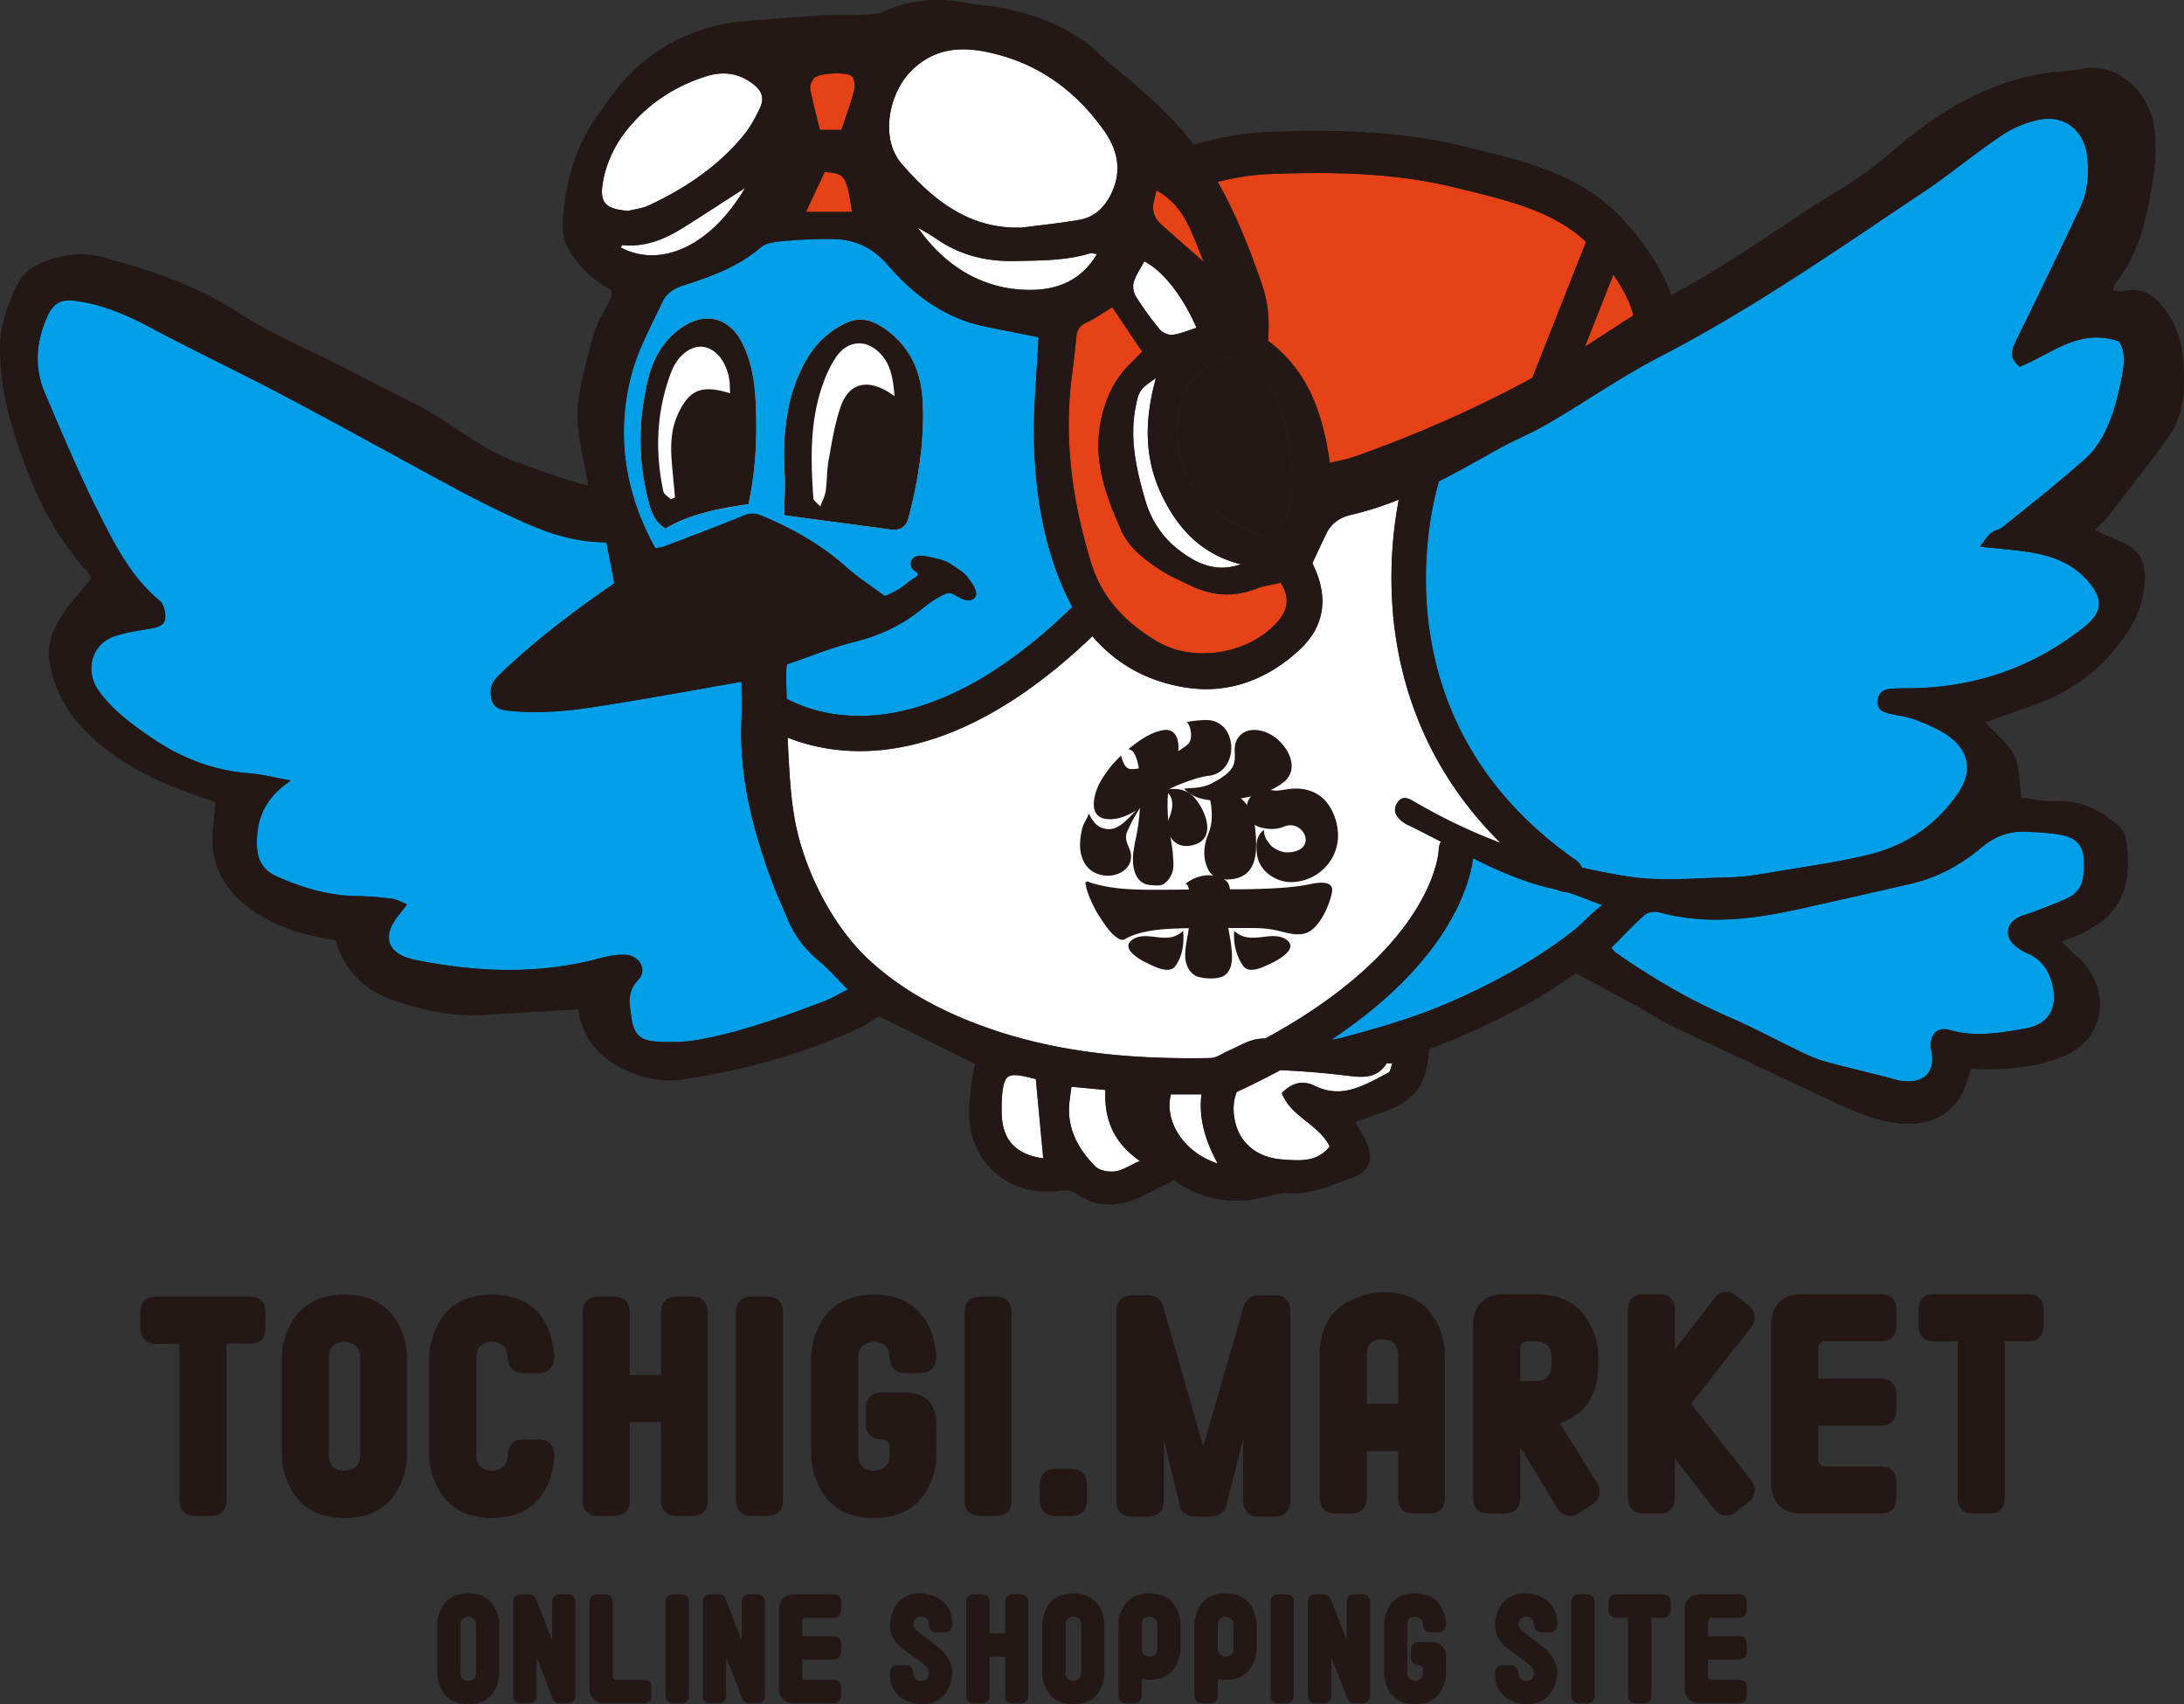
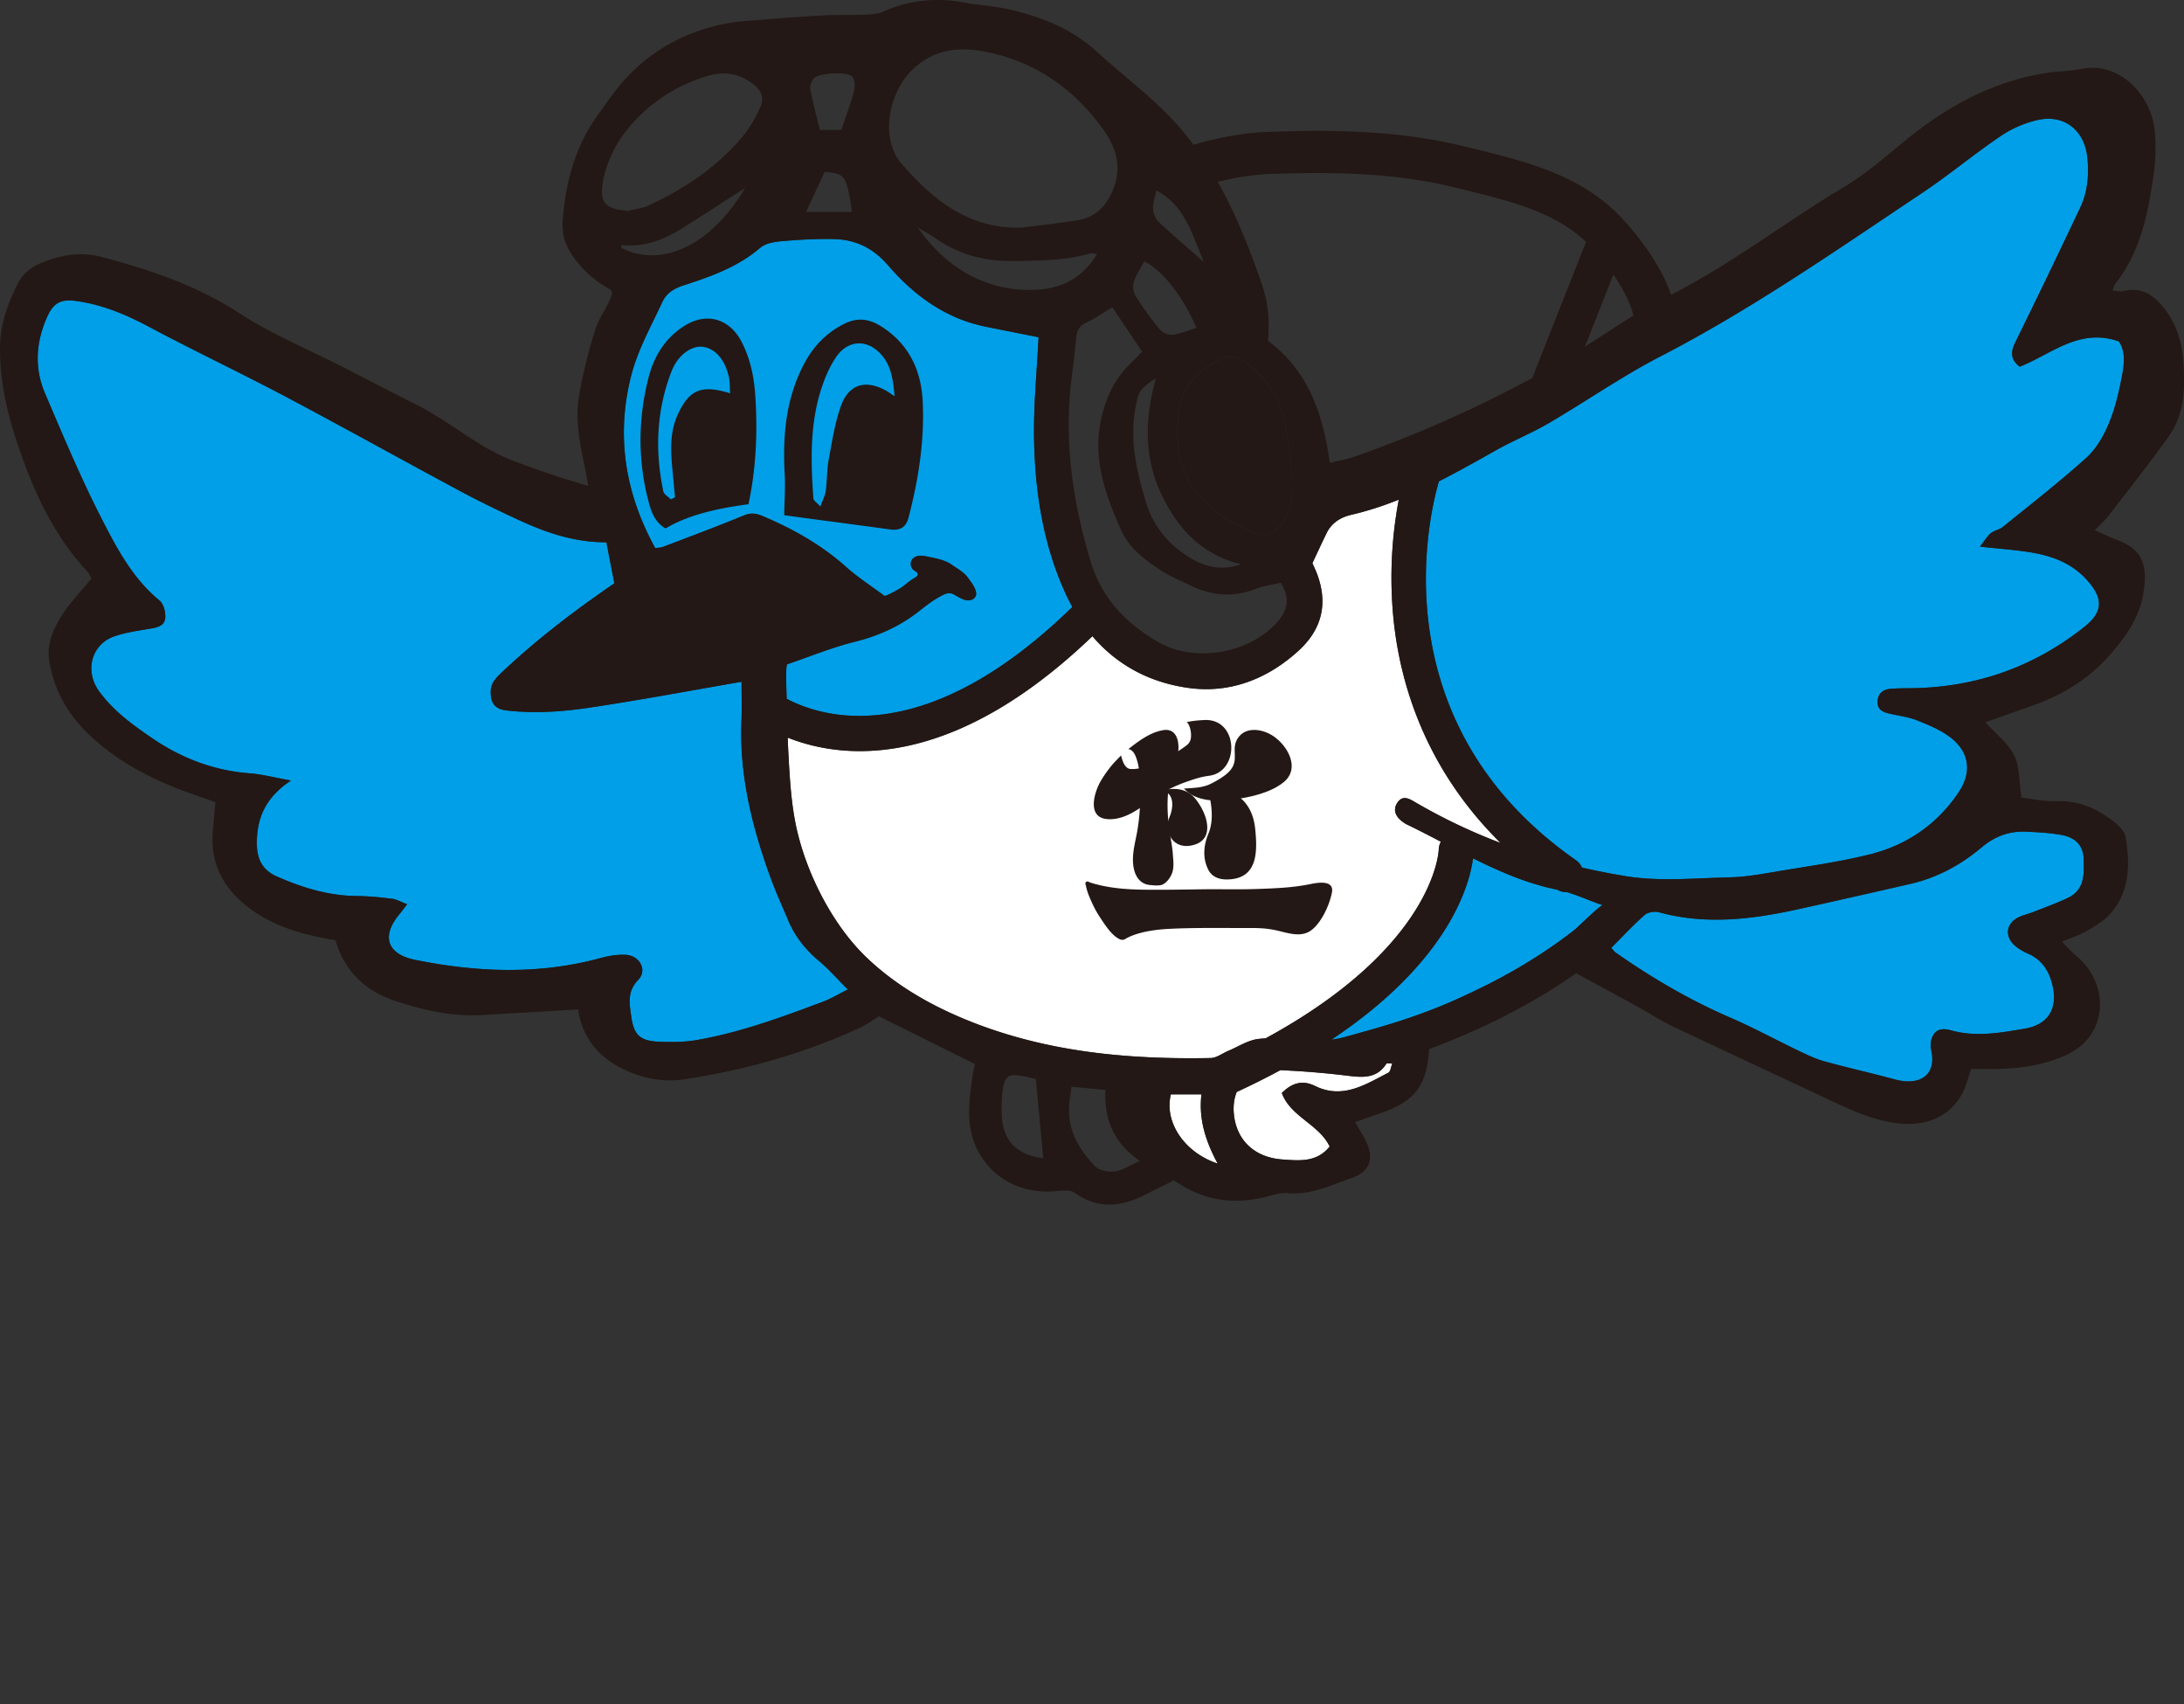
<svg xmlns="http://www.w3.org/2000/svg" id="_レイヤー_2" viewBox="0 0 374.86 292.425">
  <rect x="0" y="0" width="374.86" height="292.425" fill="#333333" stroke="none" />
  <defs>
    <style>.cls-1{fill:#009fe8}.cls-2{fill:#fff}.cls-3{fill:#e74118}.cls-4{fill:#231815}</style>
  </defs>
  <g id="_レイヤー_1-2">
-     <path class="cls-3" d="M280.357 54.128c-2.787 1.767-5.545 3.587-8.327 5.362l4.886-12.365c1.763 2.553 2.953 4.966 3.441 7.002ZM217.971 29.858c9.631-.356 20.934-.359 31.74 2.31l1.486.365c8.003 1.961 15.59 3.826 21.027 8.974L263 64.852c-9.753 5.293-19.909 9.759-30.384 13.467-1.319.467-2.72.702-4.357 1.114-1.183-8.394-3.66-15.757-10.605-20.953.295-4.745-.073-7.166-1.685-11.484-.433-1.161-.839-2.333-1.283-3.49-1.628-4.248-3.461-8.392-5.675-12.302 2.516-.629 5.676-1.224 8.959-1.346ZM187.223 96.419c-3.185-10.499-4.671-21.111-3.231-32.051.28-2.126.528-4.257.726-6.391.113-1.215.498-2.063 1.731-2.616 1.424-.638 2.712-1.581 4.468-2.638l5.116 7.619c-.873.888-1.552 1.589-2.242 2.279-2.552 2.55-3.964 5.639-4.758 9.152-1.569 6.94.7 13.184 3.433 19.271 1.409 3.137 4.262 5.222 7.143 7.046 1.419.898 3.007 1.53 4.517 2.284 3.713 1.854 7.487 2.199 11.425.663 1.326-.517 2.785-.693 4.278-1.047 1.749 2.858 1.07 4.914-.705 6.867-4.901 5.393-14.251 6.909-20.491 3.222-5.407-3.195-9.511-7.399-11.411-13.66ZM198.48 32.67c5.056 2.727 6.106 7.645 8.172 12.3-2.774-2.434-5.307-4.57-7.717-6.836-.57-.535-.967-1.492-1.017-2.282-.062-.966.324-1.961.563-3.182ZM139.646 13.479c.706-.956 5.891-1.268 6.646-.304.433.553.503 1.648.307 2.385-.568 2.143-1.353 4.229-2.182 6.727h-3.693c-.557-2.288-1.188-4.618-1.651-6.981-.11-.559.208-1.332.573-1.827ZM141.542 29.517c3.524.243 3.758.585 4.692 6.854h-7.892l3.2-6.854Z" />
    <path class="cls-4" d="M219.983 89.901c-1.484 1.795-2.563 2.352-4.666 1.509-9.625-3.859-14.923-10.437-12.739-21.928.72-3.789 3.437-6.012 6.581-7.686 1.632-.869 3.281-.676 4.991.63 3.62 2.765 5.718 6.341 6.547 10.697.526 2.763.779 5.578 1.042 7.535.021 3.776.319 6.737-1.754 9.244ZM130.511 110.257c-6.134 1.814-12.358 3.355-18.601 4.76-2.479.558-5.11.574-7.673.591-2.579.017-5.16-.273-8.256-.459.737-.9 1.205-1.564 1.763-2.139 7.087-7.311 15.902-12.071 24.632-17.044 3.64-2.073 6.546-1.906 10.022-.048 4.263 2.279 9.064 5.632 12.092 9.318-4.912 1.786-9.37 3.658-13.979 5.021Z" />
-     <path class="cls-2" d="M175.202 49.695c-6.948-.461-13.115-4.114-17.675-10.654 1.052.635 2.143 1.215 3.15 1.914 4.038 2.803 8.49 3.932 13.4 3.833 4.403-.089 8.788-.043 13.061-1.322.27-.081.609.067 1.141.139-3.07 5.126-7.766 6.442-13.078 6.089ZM199.21 84.532c2.744 5.965 6.924 10.621 13.779 12.285-4.291 1.533-7.744-.148-10.83-2.585-2.686-2.12-4.569-4.957-5.553-8.299-1.564-5.315-2.79-10.653-1.658-16.263.505-2.505.657-2.922 3.451-4.776-1.949 7-2.02 13.483.811 19.637ZM194.612 48.356c.396-1.237 1.177-2.35 1.79-3.504 3.159 1.54 6.678 6.061 8.962 11.399-1.376.427-2.712 1.02-4.101 1.196-.704.089-1.749-.37-2.215-.933a53.94 53.94 0 0 1-4.131-5.718c-.404-.643-.536-1.719-.305-2.44ZM156.482 12.086c3.759-3.702 8.086-4.135 12.808-3.181 8.59 1.736 15.266 6.505 20.248 13.57 2.293 3.251 3.109 6.885 1.172 10.822-1.199 2.436-2.937 3.996-5.531 4.442-3.201.55-6.44.879-9.663 1.304-9.142.371-15.409-4.757-20.805-11-3.653-4.226-2.229-12.017 1.771-15.957ZM106.57 42.481c.078-.152.174-.441.238-.434 3.889.406 7.274-.98 10.462-2.982 3.409-2.141 6.778-4.345 10.618-6.813-5.792 9.857-14.412 13.871-21.318 10.229ZM103.602 30.625c.566-2.768 1.906-5.611 3.631-7.86 3.559-4.638 8.303-7.889 13.953-9.663 2.99-.939 5.703-.585 8.25 1.454 1.422 1.138 1.706 2.436 1.057 3.849-.792 1.724-1.731 3.449-2.935 4.901-4.395 5.303-9.998 9.049-16.189 11.936-1.084.505-2.342.638-3.519.943-4.285-.321-5.057-1.605-4.247-5.561ZM171.935 191.18c-.039-1.453-.023-2.931.2-4.361.338-2.164 1.049-2.588 3.226-2.213.864.149 1.714.384 2.43.548l1.271 13.606c-4.628-.633-7.008-3.106-7.127-7.58ZM191.342 201.008c-1.09.14-2.649-.158-3.366-.887-2.981-3.027-4.92-6.603-4.412-11.08.086-.755.199-1.508.34-2.569l5.831.554c-.236 5.029 1.375 9.028 5.91 12.183-1.778.783-2.997 1.631-4.304 1.799Z" />
    <path class="cls-2" d="M165.092 174.676c-5.965-2.517-11.48-5.767-16.213-10.238-5.797-5.476-10.225-14.081-12.051-21.829-1.046-4.435-1.291-9.251-1.534-13.803-.04-.745-.062-1.491-.09-2.236 3.099 1.231 7.266 2.314 12.375 2.314 10.061 0 23.742-4.206 39.924-19.718 4.091 4.793 9.581 7.897 16.396 8.862 7.145 1.012 13.583-1.457 18.959-6.348 4.019-3.657 5.122-8.082 3.2-13.205-.237-.632-.536-1.241-.799-1.845.82-1.736 1.61-3.457 2.44-5.158.859-1.758 2.42-2.717 4.209-3.131 2.822-.653 5.535-1.545 8.174-2.6a72.049 72.049 0 0 0-.937 20.113c1.05 10.991 5.256 25.802 18.414 38.792a97.388 97.388 0 0 1-14.77-7.061c-1.068-.628-2.071-1.124-2.93.134-.752 1.102-.433 2.154.535 3.005.336.295.711.57 1.112.763 1.953.938 3.879 1.938 5.802 2.944a3.005 3.005 0 0 0-.365 1.368c-.003.179-.608 16.529-29.704 32.366-.404.033-.811.057-1.212.103-1.8.208-3.495 1.338-5.234 2.063-.996.415-1.979 1.198-2.98 1.217-14.647.282-29.045-1.099-42.722-6.871ZM200.969 187.782h5.25c-.503 4.23.698 8.015 2.782 11.874-5.735-1.882-9.219-7.141-8.033-11.874ZM238.306 184.059c-3.955 2.038-7.839 4.619-12.601 2.279-2.071-1.018-3.894-.6-5.693 1.217 1.513 4.094 6.349 5.323 8.212 9.173-2.192 2.764-5.226 2.431-8.091 2.229-4.836-.341-7.907-3.318-8.35-7.771-.141-1.419.038-2.713.489-3.815a136.44 136.44 0 0 0 7.49-3.742c3.895.171 7.791.489 11.658.967 2.611.323 4.936.442 6.549-2.09.062-.098.413-.013.998-.013-.242.609-.301 1.38-.661 1.566Z" />
    <path class="cls-1" d="M143.094 41.019c3.731.075 6.769 1.534 9.31 4.483 4.496 5.217 9.915 9.178 16.871 10.572 2.961.593 5.924 1.182 8.984 1.792-.285 5.916-.887 11.764-.774 17.599.178 9.191 1.632 18.281 5.538 26.658.325.697.675 1.368 1.037 2.026-25.213 24.595-42.929 18.999-49.032 15.753-.078-2.114-.196-5.82.108-5.923 3.886-1.322 7.626-2.875 11.512-3.838 4.12-1.021 7.795-2.675 11.121-5.29 1.015-.798 2.033-1.609 3.156-2.252.512-.293 1.131-.677 1.716-.791.708-.138 1.233.304 1.872.641.509.269 1.038.543 1.613.569s1.207-.273 1.374-.824c.091-.302.032-.629-.067-.929-.264-.8-.831-1.479-1.317-2.153-.703-.973-1.804-1.52-2.749-2.201-1.162-.838-2.734-1.096-4.103-1.385-.456-.096-.918-.192-1.383-.166-.465.027-.941.191-1.248.542-.48.547-.377 1.498.208 1.931.261.193.629.341.666.663.037.321-.289.553-.572.709-.895.491-1.502 1.142-2.341 1.684-.302.195-2.572 1.515-2.801 1.345-2.115-1.578-4.485-3.095-6.558-4.945-4.271-3.813-9.146-6.542-14.377-8.752-1.117-.472-2.002-.57-3.181-.085-4.563 1.877-9.188 3.604-13.8 5.358-.496.189-1.065.186-1.41.241-5.263-9.547-6.782-19.538-4.055-29.871 1.132-4.29 3.393-8.294 5.273-12.367.668-1.449 1.956-2.302 3.576-2.825 4.711-1.522 9.368-3.155 13.246-6.487.921-.791 2.493-1.015 3.798-1.128 2.919-.253 5.861-.412 8.788-.353ZM141.293 171.872c-7.064 2.657-14.157 5.266-21.62 6.578-2.197.386-4.496.398-6.734.29-3.105-.15-4.171-1.203-4.596-4.326-.296-2.177-.748-4.27 1.2-6.276 1.612-1.66.257-4.179-2.151-4.301-1.429-.073-2.926.183-4.318.561-10.588 2.874-21.202 2.454-31.823.306-4.754-.962-5.823-3.973-2.838-7.653.415-.512.811-1.04 1.468-1.885-1.05-.395-1.81-.851-2.615-.95-2.011-.249-4.041-.447-6.065-.466-4.835-.045-9.307-1.427-13.677-3.353-2.503-1.103-3.424-3.001-3.44-5.621-.026-4.349 1.444-7.927 5.86-10.844-2.833-.509-4.929-1.07-7.056-1.232-6.226-.475-11.768-2.596-16.909-6.127-3.363-2.31-6.58-4.636-9.011-8.012-2.441-3.389-1.326-7.993 2.657-9.371 1.898-.657 3.935-.948 5.93-1.279 1.288-.214 2.684-.424 2.809-1.896.083-.979-.287-2.402-.987-2.976-4.601-3.769-7.308-8.918-9.909-13.988-3.592-7.003-6.639-14.294-9.737-21.54-1.86-4.351-1.583-8.784.357-13.122 1.105-2.471 2.39-3.117 5.072-2.734 4.407.63 8.383 2.274 12.298 4.359 7.753 4.129 15.705 7.885 23.471 11.992C58.986 73.325 68.923 78.87 78.95 84.247c3.374 1.809 6.828 3.478 10.308 5.077 4.621 2.123 9.404 3.743 14.822 3.728l1.366 7.04c-6.763 4.631-13.29 9.589-19.271 15.238-1.001.946-1.942 1.837-1.95 3.378-.01 1.94.715 2.957 2.665 3.19 4.716.563 9.45.247 14.097-.443 8.762-1.301 17.473-2.948 26.289-4.466 0 2.171.079 4.415-.014 6.651-.389 9.417 1.844 18.343 5.04 27.082.889 2.431 1.972 4.792 2.978 7.181 1.16 2.756 2.934 5.016 5.239 6.945 1.696 1.419 3.166 3.107 5.002 4.94-1.634.815-2.883 1.578-4.227 2.084ZM270.354 159.465a78.064 78.064 0 0 1-4.952 3.603 94.536 94.536 0 0 1-10.448 6.054 157.72 157.72 0 0 1-3.769 1.811 88.883 88.883 0 0 1-4.07 1.773 102.154 102.154 0 0 1-7.916 2.824c-2.899.908-5.83 1.714-8.762 2.51-.635.172-1.268.274-1.904.346 20.295-13.499 23.722-26.713 24.295-31.107 4.604 2.3 9.324 4.341 14.481 5.395.462.262.968.398 1.471.398.03 0 .059-.01.089-.011 1.989.577 3.965 1.477 6.238 2.276-.365-.128-4.212 3.698-4.756 4.129ZM347.809 142.71c2.01.091 4.038.203 6.013.557 2.174.389 3.738 1.632 3.812 4.059.079 2.612.224 5.346-2.675 6.732-1.92.919-3.938 1.633-5.922 2.417-.939.371-1.97.564-2.833 1.058-1.82 1.043-2.086 3.061-.574 4.537.704.687 1.637 1.199 2.548 1.605 2.264 1.009 3.456 2.853 4.044 5.11 1.083 4.151-.545 7.031-4.743 7.737-4.184.704-8.412 1.479-12.704.253-2.207-.631-3.407.536-3.401 2.861 0 .112.016.226.044.335 1.117 4.415-1.799 6.442-6.194 5.247-4.012-1.092-8.076-1.994-12.084-3.099-1.502-.414-2.942-1.103-4.355-1.78-3.952-1.891-7.808-3.999-11.826-5.734-6.951-3-13.421-6.802-19.61-11.121-.263-.184-.455-.47-.798-.834 1.914-1.916 3.736-3.889 5.74-5.653.552-.486 1.734-.66 2.484-.455 8.089 2.213 16.081 1.195 24.058-.57a2529.296 2529.296 0 0 0 19.041-4.301c4.594-1.053 8.674-3.253 12.222-6.248 2.322-1.96 4.797-2.846 7.71-2.714ZM364.211 64.538c-.525 2.759-1.173 5.555-2.253 8.131-.895 2.135-2.154 4.35-3.844 5.873-4.605 4.149-9.511 7.964-14.332 11.869-.593.48-1.487.591-2.077 1.074-.613.501-1.027 1.246-1.863 2.312 3.28.358 5.933.545 8.55.958 3.733.589 7.166 1.824 9.819 4.772 2.768 3.076 2.836 5.409-.388 7.986-8.566 6.847-18.385 10.35-29.362 10.573-1.353.028-2.713-.007-4.056.125-1.249.122-2.089.817-2.147 2.181-.055 1.294.834 1.755 1.878 2.014 1.639.406 3.366.577 4.913 1.2 2.064.832 4.229 1.711 5.928 3.09 3.139 2.549 3.446 5.944 1.165 9.32-3.696 5.473-8.89 9.011-15.206 10.586-5.233 1.305-10.613 2.036-15.943 2.935-2.667.45-5.361.944-8.051 1.003-5.931.131-11.99.753-17.778-.18-2.572-.415-5.12-.914-7.644-1.495a2.98 2.98 0 0 0-1.02-1.255c-34.28-23.906-24.98-60.119-23.527-65.019 3.327-1.683 6.584-3.525 9.849-5.357 2.946-1.653 6.107-2.93 9.02-4.634 6.421-3.753 12.556-8.037 19.149-11.444 15.789-8.157 30.308-18.297 45.031-28.123 4.591-3.064 8.841-6.636 13.42-9.719 1.912-1.288 4.195-2.279 6.446-2.754 4.503-.949 7.917 1.874 8.378 6.44.301 2.977.071 5.902-1.21 8.613a1629.196 1629.196 0 0 1-11.14 23.105c-.815 1.656-.864 2.942.739 4.206 5.424-2.124 10.193-6.726 17.021-4.348 1.182 1.721.925 3.914.535 5.962Z" />
    <path class="cls-4" d="M371.469 52.915c-1.776-2.255-3.887-3.754-6.995-2.962-.539.137-1.162-.057-1.872-.107.243-.594.306-.953.505-1.205 4.291-5.458 5.579-11.995 6.527-18.602.365-2.544.443-5.195.181-7.749-.595-5.804-5.899-11.884-12.724-10.444-1.865.394-3.816.362-5.708.65-9.185 1.398-17.017 5.647-24.144 11.435-3.501 2.843-6.921 5.885-10.77 8.18-9.997 5.962-19.238 13.172-29.64 18.463-1.774-5.13-5.508-9.875-7.998-12.651-6.979-7.777-16.605-10.136-25.913-12.417l-1.475-.362c-11.679-2.886-23.612-2.891-33.742-2.516-5.019.186-9.697 1.282-12.837 2.206a49.926 49.926 0 0 0-4.036-4.76c-3.895-4.035-8.439-7.437-12.594-11.229-4.312-3.936-9.514-5.963-15.056-7.239-2.518-.58-5.138-.698-7.685-1.17-4.799-.889-9.4-.447-13.881 1.554-.97.433-2.151.491-3.243.536-2.236.094-4.481-.018-6.715.099-3.694.194-7.384.476-11.072.77-2.023.161-4.067.275-6.051.666-7.186 1.416-13.275 4.819-18.03 10.437-1.382 1.632-2.561 3.436-3.834 5.16-3.496 4.733-5.248 10.404-5.908 16.2-.36 3.16-.407 5.118 1.386 7.817a18.15 18.15 0 0 0 6.216 5.776c.288.161.611.353.682.675.043.196-.02.398-.085.587-.637 1.835-1.823 3.38-2.535 5.156-.652 1.625-3.309 11.05-3.305 14.857.005 4.997 1.077 7.674 1.827 12.638q-6.056-1.724-12.893-4.313c-5.952-2.254-10.918-6.791-16.658-9.66-4.23-2.114-8.423-4.303-12.634-6.457-5.914-3.025-12.134-5.581-17.67-9.186-7.336-4.776-15.343-7.461-23.64-9.655-3.658-.968-7.113-.345-10.53 1.101-1.76.745-3.079 1.889-3.912 3.555C1.282 52.204.005 55.795 0 59.728c-.007 5.35 1.053 10.482 2.719 15.569 2.728 8.332 6.186 16.213 12.227 22.741.362.391.576.918.754 1.21-1.836 2.266-3.737 4.21-5.146 6.463-1.421 2.271-2.552 4.854-2.107 7.653.824 5.189 3.337 9.46 7.214 13.046 5.419 5.012 11.879 8.03 18.761 10.336.918.307 1.824.649 2.541.906-.167 1.912-.312 3.479-.44 5.048-.464 5.718 2.046 10.048 6.506 13.299 4.279 3.119 9.271 4.492 14.54 5.313 1.522 5.203 4.997 8.664 10.121 10.384 4.933 1.656 9.977 2.799 15.252 2.468 5.364-.337 10.73-.631 16.292-.955.656 4.623 3.24 7.969 7.445 10.087 3.417 1.721 7.069 2.472 10.826 1.898 10.394-1.588 20.455-4.4 30.026-8.813 1.298-.599 2.47-1.471 3.325-1.99l16.493 8.185c-.152.708-.367 1.454-.465 2.215-.533 4.147-1.149 8.337.777 12.293 2.583 5.305 7.965 7.983 14.061 7.261.919-.109 2.116-.133 2.793.351 4.026 2.878 8.031 2.361 12.12.275 1.601-.817 3.213-1.611 4.862-2.436 4.881 3.443 10.156 4.275 15.837 2.815 1.194-.307 2.455-.73 3.642-.62 4.017.371 7.497-1.373 11.083-2.62 3.038-1.057 3.818-3.273 2.435-6.192-.548-1.155-1.251-2.236-1.898-3.376 1.622-.572 2.995-1.071 4.377-1.542 5.845-1.991 7.954-4.717 8.313-10.979 8.789-3.301 17.276-7.44 25.234-13.016 3.601 1.953 7.159 3.864 10.698 5.808 1.876 1.03 3.661 2.244 5.589 3.159 8.954 4.252 17.948 8.421 26.92 12.635 3.78 1.775 7.566 3.576 11.757 4.103 4.831.607 9.009-.852 11.284-5.026.728-1.336 1.065-2.887 1.557-4.272 1.718 0 3.399.044 5.077-.009 3.85-.121 7.556-.717 11.153-2.329 7.345-3.292 7.611-12.168 1.912-16.969-.81-.682-1.523-1.48-2.575-2.512 1.7-.714 2.995-1.109 4.132-1.774 1.438-.841 2.974-1.696 4.07-2.905 3.515-3.877 3.541-8.619 2.712-13.406-.15-.869-1.039-1.741-1.796-2.351-2.874-2.314-6.031-3.817-9.904-3.683-2.2.076-4.42-.421-6.144-.607-.421-2.759-.276-5.282-1.25-7.25-1.038-2.098-3.134-3.672-4.947-5.673 2.721-.965 5.246-1.882 7.786-2.755 5.218-1.795 9.826-4.558 13.498-8.711 2.71-3.065 5.117-6.443 5.809-10.529.865-5.105-.206-7.709-4.449-9.28-1.236-.458-2.418-1.059-3.854-1.696.875-.914 1.716-1.648 2.386-2.515 3.44-4.454 6.924-8.878 10.211-13.443 1.81-2.514 2.621-5.514 2.693-8.61.11-4.784-.238-9.505-3.374-13.487Zm-91.112 1.213c-2.787 1.767-5.545 3.587-8.327 5.362l4.886-12.365c1.763 2.553 2.953 4.966 3.441 7.002Zm-62.386-24.269c9.631-.356 20.934-.359 31.74 2.31l1.486.365c8.003 1.961 15.59 3.826 21.027 8.974L263 64.853c-9.753 5.293-19.909 9.759-30.384 13.467-1.319.467-2.72.702-4.357 1.114-1.183-8.394-3.66-15.757-10.605-20.953.295-4.745-.073-7.166-1.685-11.484-.433-1.161-.839-2.333-1.283-3.49-1.628-4.248-3.461-8.392-5.675-12.302 2.516-.629 5.676-1.224 8.959-1.346ZM187.223 96.42c-3.185-10.499-4.671-21.111-3.231-32.051.28-2.126.528-4.257.726-6.391.113-1.215.498-2.063 1.731-2.616 1.424-.638 2.712-1.581 4.468-2.638l5.116 7.619c-.873.888-1.552 1.589-2.242 2.279-2.552 2.55-3.964 5.639-4.758 9.152-1.569 6.94.7 13.184 3.433 19.271 1.409 3.137 4.262 5.222 7.143 7.046 1.419.898 3.007 1.53 4.517 2.284 3.713 1.854 7.487 2.199 11.425.663 1.326-.517 2.785-.693 4.278-1.047 1.749 2.858 1.07 4.914-.705 6.867-4.901 5.393-14.251 6.909-20.491 3.222-5.407-3.195-9.511-7.399-11.411-13.66Zm-12.021-46.725c-6.948-.461-13.115-4.114-17.675-10.654 1.052.635 2.143 1.215 3.15 1.914 4.038 2.803 8.49 3.932 13.4 3.833 4.403-.089 8.788-.043 13.061-1.322.27-.081.609.067 1.141.139-3.07 5.126-7.766 6.442-13.078 6.089Zm24.008 34.838c2.744 5.965 6.924 10.621 13.779 12.285-4.291 1.533-7.744-.148-10.83-2.585-2.686-2.12-4.569-4.957-5.553-8.299-1.564-5.315-2.79-10.653-1.658-16.263.505-2.505.657-2.922 3.451-4.776-1.949 7-2.02 13.483.811 19.637Zm20.773 5.369c-1.484 1.795-2.563 2.352-4.666 1.509-9.625-3.859-14.923-10.437-12.739-21.928.72-3.789 3.437-6.012 6.581-7.686 1.632-.869 3.281-.676 4.991.63 3.62 2.765 5.718 6.341 6.547 10.697.526 2.763.779 5.578 1.042 7.535.021 3.776.319 6.737-1.754 9.244ZM198.48 32.671c5.056 2.727 6.106 7.645 8.172 12.3-2.774-2.434-5.307-4.57-7.717-6.836-.57-.535-.967-1.492-1.017-2.282-.062-.966.324-1.961.563-3.182Zm-3.869 15.686c.396-1.237 1.177-2.35 1.79-3.504 3.159 1.54 6.678 6.061 8.962 11.399-1.376.427-2.712 1.02-4.101 1.196-.704.089-1.749-.37-2.215-.933a53.94 53.94 0 0 1-4.131-5.718c-.404-.643-.536-1.719-.305-2.44Zm-38.13-36.27c3.759-3.702 8.086-4.135 12.808-3.181 8.59 1.736 15.266 6.505 20.248 13.57 2.293 3.251 3.109 6.885 1.172 10.822-1.199 2.436-2.937 3.996-5.531 4.442-3.201.55-6.44.879-9.663 1.304-9.142.371-15.409-4.757-20.805-11-3.653-4.226-2.229-12.017 1.771-15.957Zm-16.835 1.393c.706-.956 5.891-1.268 6.646-.304.433.553.503 1.648.307 2.385-.568 2.143-1.353 4.229-2.182 6.727h-3.693c-.557-2.288-1.188-4.618-1.651-6.981-.11-.559.208-1.332.573-1.827Zm1.896 16.037c3.524.243 3.758.585 4.692 6.854h-7.892l3.2-6.854Zm1.552 11.503c3.731.075 6.769 1.534 9.31 4.483 4.496 5.217 9.915 9.178 16.871 10.572 2.961.593 5.924 1.182 8.984 1.792-.285 5.916-.887 11.764-.774 17.599.178 9.191 1.632 18.281 5.538 26.658.325.697.675 1.368 1.037 2.026-25.213 24.595-42.929 18.999-49.032 15.753-.078-2.114-.196-5.82.108-5.923 3.886-1.322 7.626-2.875 11.512-3.838 4.12-1.021 7.795-2.675 11.121-5.29 1.015-.798 2.033-1.609 3.156-2.252.512-.293 1.131-.677 1.716-.791.708-.138 1.233.304 1.872.641.509.269 1.038.543 1.613.569s1.207-.273 1.374-.824c.091-.302.032-.629-.067-.929-.264-.8-.831-1.479-1.317-2.153-.703-.973-1.804-1.52-2.749-2.201-1.162-.838-2.734-1.096-4.103-1.385-.456-.096-.918-.192-1.383-.166-.465.027-.941.191-1.248.542-.48.547-.377 1.498.208 1.931.261.193.629.341.666.663.037.321-.289.553-.572.709-.895.491-1.502 1.142-2.341 1.684-.302.195-2.572 1.515-2.801 1.345-2.115-1.578-4.485-3.095-6.558-4.945-4.271-3.813-9.146-6.542-14.377-8.752-1.117-.472-2.002-.57-3.181-.085-4.563 1.877-9.188 3.604-13.8 5.358-.496.189-1.065.186-1.41.241-5.263-9.547-6.782-19.538-4.055-29.871 1.132-4.29 3.393-8.294 5.273-12.367.668-1.449 1.956-2.302 3.576-2.825 4.711-1.522 9.368-3.155 13.246-6.487.921-.791 2.493-1.015 3.798-1.128 2.919-.253 5.861-.412 8.788-.353Zm-36.524 1.462c.078-.152.174-.441.238-.434 3.889.406 7.274-.98 10.462-2.982 3.409-2.141 6.778-4.345 10.618-6.813-5.792 9.857-14.412 13.871-21.318 10.229Zm-2.967-11.856c.566-2.768 1.906-5.611 3.631-7.86 3.559-4.638 8.303-7.889 13.953-9.663 2.99-.939 5.703-.585 8.25 1.454 1.422 1.138 1.706 2.436 1.057 3.849-.792 1.724-1.731 3.449-2.935 4.901-4.395 5.303-9.998 9.049-16.189 11.936-1.084.505-2.342.638-3.519.943-4.285-.321-5.057-1.605-4.247-5.561Zm37.69 141.246c-7.064 2.657-14.157 5.266-21.62 6.578-2.197.386-4.496.398-6.734.29-3.105-.15-4.171-1.203-4.596-4.326-.296-2.177-.748-4.27 1.2-6.276 1.612-1.66.257-4.179-2.151-4.301-1.429-.073-2.926.183-4.318.561-10.588 2.874-21.202 2.454-31.823.306-4.754-.962-5.823-3.973-2.838-7.653.415-.512.811-1.04 1.468-1.885-1.05-.395-1.81-.851-2.615-.95-2.011-.249-4.041-.447-6.065-.466-4.835-.045-9.307-1.427-13.677-3.353-2.503-1.103-3.424-3.001-3.44-5.621-.026-4.349 1.444-7.927 5.86-10.844-2.833-.509-4.929-1.07-7.056-1.232-6.226-.475-11.768-2.596-16.909-6.127-3.363-2.31-6.58-4.636-9.011-8.012-2.441-3.389-1.326-7.993 2.657-9.371 1.898-.657 3.935-.948 5.93-1.279 1.288-.214 2.684-.424 2.809-1.896.083-.979-.287-2.402-.987-2.976-4.601-3.769-7.308-8.918-9.909-13.988-3.592-7.003-6.639-14.294-9.737-21.54-1.86-4.351-1.583-8.784.357-13.122 1.105-2.471 2.39-3.117 5.072-2.734 4.407.63 8.383 2.274 12.298 4.359 7.753 4.129 15.705 7.885 23.471 11.992C58.986 73.325 68.923 78.87 78.95 84.247c3.374 1.809 6.828 3.478 10.308 5.077 4.621 2.123 9.404 3.743 14.822 3.728l1.366 7.04c-6.763 4.631-13.29 9.589-19.271 15.238-1.001.946-1.942 1.837-1.95 3.378-.01 1.94.715 2.957 2.665 3.19 4.716.563 9.45.247 14.097-.443 8.762-1.301 17.473-2.948 26.289-4.466 0 2.171.079 4.415-.014 6.651-.389 9.417 1.844 18.343 5.04 27.082.889 2.431 1.972 4.792 2.978 7.181 1.16 2.756 2.934 5.016 5.239 6.945 1.696 1.419 3.166 3.107 5.002 4.94-1.634.815-2.883 1.578-4.227 2.084Zm30.642 19.308c-.039-1.453-.023-2.931.2-4.361.338-2.164 1.049-2.588 3.226-2.213.864.149 1.714.384 2.43.548l1.271 13.606c-4.628-.633-7.008-3.106-7.127-7.58Zm19.407 9.828c-1.09.14-2.649-.158-3.366-.887-2.981-3.027-4.92-6.603-4.412-11.08.086-.755.199-1.508.34-2.569l5.831.554c-.236 5.029 1.375 9.028 5.91 12.183-1.778.783-2.997 1.631-4.304 1.799Zm-26.249-26.332c-5.965-2.517-11.48-5.767-16.213-10.238-5.797-5.476-10.225-14.081-12.051-21.829-1.046-4.435-1.291-9.251-1.534-13.803-.04-.745-.062-1.491-.09-2.236 3.099 1.231 7.266 2.314 12.375 2.314 10.061 0 23.742-4.206 39.924-19.718 4.091 4.793 9.581 7.897 16.396 8.862 7.145 1.012 13.583-1.457 18.959-6.348 4.019-3.657 5.122-8.082 3.2-13.205-.237-.632-.536-1.241-.799-1.845.82-1.736 1.61-3.457 2.44-5.158.859-1.758 2.42-2.717 4.209-3.131 2.822-.653 5.535-1.545 8.174-2.6a72.049 72.049 0 0 0-.937 20.113c1.05 10.991 5.256 25.802 18.414 38.792a97.388 97.388 0 0 1-14.77-7.061c-1.068-.628-2.071-1.124-2.93.134-.752 1.102-.433 2.154.535 3.005.336.295.711.57 1.112.763 1.953.938 3.879 1.938 5.802 2.944a3.005 3.005 0 0 0-.365 1.368c-.003.179-.608 16.529-29.704 32.366-.404.033-.811.057-1.212.103-1.8.208-3.495 1.338-5.234 2.063-.996.415-1.979 1.198-2.98 1.217-14.647.282-29.045-1.099-42.722-6.871Zm35.877 13.106h5.25c-.503 4.23.698 8.015 2.782 11.874-5.735-1.882-9.219-7.141-8.033-11.874Zm37.336-3.723c-3.955 2.038-7.839 4.619-12.601 2.279-2.071-1.018-3.894-.6-5.693 1.217 1.513 4.094 6.349 5.323 8.212 9.173-2.192 2.764-5.226 2.431-8.091 2.229-4.836-.341-7.907-3.318-8.35-7.771-.141-1.419.038-2.713.489-3.815a136.44 136.44 0 0 0 7.49-3.742c3.895.171 7.791.489 11.658.967 2.611.323 4.936.442 6.549-2.09.062-.098.413-.013.998-.013-.242.609-.301 1.38-.661 1.566Zm32.048-24.593a78.064 78.064 0 0 1-4.952 3.603 94.536 94.536 0 0 1-10.448 6.054 157.72 157.72 0 0 1-3.769 1.811 88.883 88.883 0 0 1-4.07 1.773 102.154 102.154 0 0 1-7.916 2.824c-2.899.908-5.83 1.714-8.762 2.51-.635.172-1.268.274-1.904.346 20.295-13.499 23.722-26.713 24.295-31.107 4.604 2.3 9.324 4.341 14.481 5.395.462.262.968.398 1.471.398.03 0 .059-.01.089-.011 1.989.577 3.965 1.477 6.238 2.276-.365-.128-4.212 3.698-4.756 4.129Zm77.456-16.756c2.01.091 4.038.203 6.013.557 2.174.389 3.738 1.632 3.812 4.059.079 2.612.224 5.346-2.675 6.732-1.92.919-3.938 1.633-5.922 2.417-.939.371-1.97.564-2.833 1.058-1.82 1.043-2.086 3.061-.574 4.537.704.687 1.637 1.199 2.548 1.605 2.264 1.009 3.456 2.853 4.044 5.11 1.083 4.151-.545 7.031-4.743 7.737-4.184.704-8.412 1.479-12.704.253-2.207-.631-3.407.536-3.401 2.861 0 .112.016.226.044.335 1.117 4.415-1.799 6.442-6.194 5.247-4.012-1.092-8.076-1.994-12.084-3.099-1.502-.414-2.942-1.103-4.355-1.78-3.952-1.891-7.808-3.999-11.826-5.734-6.951-3-13.421-6.802-19.61-11.121-.263-.184-.455-.47-.798-.834 1.914-1.916 3.736-3.889 5.74-5.653.552-.486 1.734-.66 2.484-.455 8.089 2.213 16.081 1.195 24.058-.57a2529.296 2529.296 0 0 0 19.041-4.301c4.594-1.053 8.674-3.253 12.222-6.248 2.322-1.96 4.797-2.846 7.71-2.714Zm16.402-78.172c-.525 2.759-1.173 5.555-2.253 8.131-.895 2.135-2.154 4.35-3.844 5.873-4.605 4.149-9.511 7.964-14.332 11.869-.593.48-1.487.591-2.077 1.074-.613.501-1.027 1.246-1.863 2.312 3.28.358 5.933.545 8.55.958 3.733.589 7.166 1.824 9.819 4.772 2.768 3.076 2.836 5.409-.388 7.986-8.566 6.847-18.385 10.35-29.362 10.573-1.353.028-2.713-.007-4.056.125-1.249.122-2.089.817-2.147 2.181-.055 1.294.834 1.755 1.878 2.014 1.639.406 3.366.577 4.913 1.2 2.064.832 4.229 1.711 5.928 3.09 3.139 2.549 3.446 5.944 1.165 9.32-3.696 5.473-8.89 9.011-15.206 10.586-5.233 1.305-10.613 2.036-15.943 2.935-2.667.45-5.361.944-8.051 1.003-5.931.131-11.99.753-17.778-.18-2.572-.415-5.12-.914-7.644-1.495a2.98 2.98 0 0 0-1.02-1.255c-34.28-23.906-24.98-60.119-23.527-65.019 3.327-1.683 6.584-3.525 9.849-5.357 2.946-1.653 6.107-2.93 9.02-4.634 6.421-3.753 12.556-8.037 19.149-11.444 15.789-8.157 30.308-18.297 45.031-28.123 4.591-3.064 8.841-6.636 13.42-9.719 1.912-1.288 4.195-2.279 6.446-2.754 4.503-.949 7.917 1.874 8.378 6.44.301 2.977.071 5.902-1.21 8.613a1629.196 1629.196 0 0 1-11.14 23.105c-.815 1.656-.864 2.942.739 4.206 5.424-2.124 10.193-6.726 17.021-4.348 1.182 1.721.925 3.914.535 5.962Z" />
-     <path class="cls-2" d="M127.311 58.7c-2.065-4.032-6.026-5.202-9.876-2.761-3.351 2.125-5.23 5.29-6.16 8.992-1.819 7.247-1.814 14.51.211 21.749.474 1.694 1.222 3.102 2.753 4.006q4.804-2.958 14.228-4.16c1.289-6.042 1.575-12.191 1.187-18.399-.206-3.296-.812-6.435-2.344-9.428ZM134.599 88.406c1.052.143 2.549.35 4.047.55 4.689.627 9.379 1.239 14.065 1.885 1.7.234 2.777-.263 3.245-2.067 1.707-6.584 2.767-13.272 2.406-20.061-.282-5.29-2.447-9.787-7.163-12.739-2.076-1.299-4.08-1.537-6.355-.38-3.15 1.603-5.356 3.964-6.963 7.092-3.052 5.942-3.553 12.254-3.194 18.761.119 2.146-.046 4.308-.089 6.958Z" />
    <path class="cls-4" d="M134.599 88.406c1.052.143 2.549.35 4.047.55 4.689.627 9.379 1.239 14.065 1.885 1.7.234 2.777-.263 3.245-2.067 1.707-6.584 2.767-13.272 2.406-20.061-.282-5.29-2.447-9.787-7.163-12.739-2.076-1.299-4.08-1.537-6.355-.38-3.15 1.603-5.356 3.964-6.963 7.092-3.052 5.942-3.553 12.254-3.194 18.761.119 2.146-.046 4.308-.089 6.958Zm6.881-23.147c.52-1.354 1.165-2.695 1.966-3.899 2.074-3.116 5.461-3.246 7.913-.399 1.284 1.491 1.902 3.374 2.184 7.019-.666-.437-1.025-.702-1.41-.919-3.54-1.997-6.458-1.177-7.809 2.638-1.04 2.937-1.518 6.087-2.087 9.171-.325 1.759-.269 3.586-.508 5.366-.105.783-.516 1.525-.928 2.676-.67-.741-1.168-1.031-1.191-1.355-.491-6.865-.656-13.716 1.87-20.297ZM127.311 58.7c-2.065-4.032-6.026-5.202-9.876-2.761-3.351 2.125-5.23 5.29-6.16 8.992-1.819 7.247-1.814 14.51.211 21.749.474 1.694 1.222 3.102 2.753 4.006q4.804-2.958 14.228-4.16c1.289-6.042 1.575-12.191 1.187-18.399-.206-3.296-.812-6.435-2.344-9.428Zm-10.996 12.47c-1.564 3.448-1.122 7.037-.786 10.622.111 1.183.218 2.367.327 3.55l-.716.34c-.443-.455-1.176-.849-1.286-1.374-1.468-6.974-1.188-13.875 1.393-20.559 1.112-2.878 3.492-4.52 5.463-4.229 2.127.315 3.832 2.343 4.43 5.372.148.749.109 1.536.173 2.593-4.943-1.542-7.057-.596-8.998 3.684ZM187.756 138.375c-.138-1.465.56-3.308 1.167-4.342a20.958 20.958 0 0 1 2.133-2.982c.116-.133.235-.263.36-.388.113-.113.97-1.017 1.003-1.015.052.003.368 2.234 1.634 2.306 2.149.122 4.021-1.077 5.89-1.852 1.134-.47 2.212-1.128 3.213-1.835.501-.354.919-.624 1.142-1.211.312-.82.058-2.523-.593-3.167.975-.156 1.195-.237 2.955-.337 5.935-.338 6.206 8.834.903 9.557-1.299.177-1.992.382-3.484.887-1.417.48-2.796 1.045-4.269 1.88-1.38.783-2.66 1.772-3.984 2.665-1.232.831-2.566 1.591-4.037 1.893-.683.141-1.409.185-2.098.069-1.306-.221-1.836-1.078-1.935-2.13Z" />
    <path class="cls-4" d="M193.672 128.541h-.007c1.772-1.386 3.737-2.889 6.02-3.258 2.801-.452 3.027 3.239 2.085 5.499-1.503 3.609-1.581 7.294-1.13 11.129.184 1.564.564 3.101.666 4.675.068 1.049.244 2.178-.12 3.194-.298.834-1.093 1.968-2.032 2.113-.578.089-1.176.022-1.755-.03-2.268-.208-2.947-2.414-2.943-4.362.004-1.668.462-3.291.746-4.923a33.11 33.11 0 0 0 .488-5.98c-.018-1.915.055-4.055-.464-5.91-.214-.764-.597-2.027-1.555-2.146Z" />
    <path class="cls-4" d="M199.209 135.753s3.729-1.431 5.914 1.243c2.185 2.674 3.39 6.897-.113 7.951-3.749 1.129-5.324-2.377-4.294-4.712.888-2.013.678-4.558-1.507-4.482Z" />
    <path class="cls-4" d="M213.475 125.696c1.28-.749 2.985-.477 4.314.17 2.909 1.416 5.652 5.831 2.536 8.352-2.283 1.846-5.783 2.599-8.606 2.973-2.78.369-6.467.407-8.505-1.881 1.687-.122 3.291-.098 4.809-.916 1.025-.553 2.065-1.119 2.889-1.943 2.076-2.077.094-3.991 1.718-6.02.249-.312.535-.554.846-.736Z" />
    <path class="cls-4" d="M207.184 135.185s7.48-.712 8.26 7.073c.385 3.84.498 8.595-4.845 8.649-1.417.014-2.636-.48-3.24-1.734-.989-2.054-.767-4.144.086-6.215 1.363-3.31-.261-7.772-.261-7.772ZM186.452 152.282c.209.907.592 1.756.68 1.961.432.999.902 1.984 1.498 2.894.891 1.363 2.098 3.313 3.491 3.997.311.153.675.195.987.006 1.967-1.192 5.112-1.629 7.422-1.749 4.436-.231 8.791-.14 13.215-.153 2.137-.007 3.615-.009 5.704.491 1.835.439 3.976 1.147 5.655-.134 1.75-1.335 3.087-4.323 3.503-6.423.438-2.215-2.39-1.74-3.693-1.472-3.124.642-6.175.736-9.338.846-3.113.108-6.229.005-9.343.051-2.63.039-5.26.082-7.891.081-3.85-.002-7.536-.077-11.249-1.251a2.512 2.512 0 0 1-.264-.132.36.36 0 0 0-.52.409c.048.18.098.378.145.578Z" />
-     <path class="cls-4" d="M203.428 151.688c.443-.395 1.303-.858 1.582-.97 1.14-.458 2.27-.681 3.478-.42 1.088.234 2.366.702 2.566 1.953.225 1.409-.338 2.892-.32 4.316.012.93-.041 1.952.124 2.874.178.998.377 1.994.487 3.002.17 1.564.364 3.84-1.146 4.911-1.052.746-3.412.603-4.55.254-1.477-.453-2.198-2.111-2.219-3.503-.023-1.485.317-2.941.552-4.399.142-.879.289-1.805.27-2.693-.023-1.081.156-5.623-.824-5.324ZM203.074 159.72c-2.756 2.628-6.08-.185-8.643 1.474-2.149 1.39.733 3.247 2.439 4.059 1.449.689 3.885 1.966 4.928.441 1.285-1.879 1.446-4.071 1.276-5.973ZM211.845 159.721c2.761 2.633 6.305-.196 8.872 1.464 2.152 1.393-.734 3.252-2.443 4.065-1.452.69-3.892 1.969-4.936.442-1.287-1.882-1.663-4.066-1.492-5.972ZM193.821 141.934c.564-1.224.828-1.652 1.766-3.187.02-.033-.016-.067-.027-.089-.137-.253-.403.248-.713.564-1.926 1.961-3.271 3.579-5.554 2.889-.613-.185-1.147-.587-1.537-1.091-.137-.177-.906-1.302-.852-1.501-.21.779-.67 1.371-.97 2.094-.246.594-.36 1.352-.454 1.986-.222 1.484-.107 3.053.614 4.394.911 1.695 2.854 2.466 4.712 2.225 1.832-.238 3.482-1.54 3.317-3.529-.093-1.127-.994-2.09-.836-3.334.064-.508.322-.959.536-1.422ZM221.321 135.381c-.645.089-1.29.203-1.944.271-.67.07-1.299-.153-1.962-.157-.951-.007-2.328.593-2.885 1.389-.865 1.236-.814 3.565.483 4.43.706.471 1.166.665 2.013.815 1.08.191 2.29.162 3.311-.272 3.475-1.479 6.057 4.22.685 4.405-.942.032-2.211-.513-2.871-1.17-.24-.239-.431-.594-.647-.854-.349-.421-.623-1.315-.543-1.863-1.25.955-1.487 2.297-1.192 4.362.399 2.789 3.327 4.689 5.936 4.626 4.498-.109 8.057-3.775 7.95-8.19-.047-1.947-.727-3.943-1.928-5.481-1.502-1.923-4.041-2.635-6.406-2.308ZM85.698 287.094c0 1.032-.288 1.92-.648 2.665-.888 1.776-2.448 2.665-4.681 2.665s-3.769-.888-4.657-2.665c-.36-.744-.672-1.632-.672-2.665v-8.354c0-1.033.312-1.921.672-2.665.888-1.777 2.424-2.665 4.657-2.665s3.793.888 4.681 2.665c.361.744.648 1.632.648 2.665v8.354Zm-3.985-8.354c0-.816-.456-1.249-1.344-1.32-.888.072-1.32.504-1.32 1.32v8.354c0 .816.432 1.248 1.32 1.32.888-.072 1.344-.504 1.344-1.32v-8.354ZM98.758 290.935c0 .888-.504 1.32-1.32 1.32h-1.344c-.552 0-.96-.24-1.2-.721l-2.785-7.177v6.553c0 .888-.504 1.345-1.344 1.345h-1.32c-.84 0-1.344-.456-1.344-1.345v-15.987c0-.888.504-1.344 1.344-1.344h1.32c.552 0 .984.264 1.248.792l2.761 7.106v-6.553c0-.888.504-1.344 1.32-1.344h1.344c.816 0 1.32.456 1.32 1.344v16.011ZM111.819 290.91c0 .84-.432 1.345-1.32 1.345h-6.673c-1.777 0-2.665-1.008-2.665-2.665v-14.667c0-.888.504-1.344 1.344-1.344h1.32c.84 0 1.344.456 1.344 1.344v12.65c0 .408.216.672.648.672h4.681c.888 0 1.32.504 1.32 1.344v1.32ZM118.229 290.91c0 .888-.504 1.345-1.344 1.345h-1.32c-.84 0-1.344-.456-1.344-1.345v-15.987c0-.888.504-1.344 1.344-1.344h1.32c.84 0 1.344.456 1.344 1.344v15.987ZM131.289 290.935c0 .888-.504 1.32-1.32 1.32h-1.344c-.552 0-.96-.24-1.2-.721l-2.785-7.177v6.553c0 .888-.504 1.345-1.344 1.345h-1.32c-.84 0-1.344-.456-1.344-1.345v-15.987c0-.888.504-1.344 1.344-1.344h1.32c.552 0 .984.264 1.248.792l2.761 7.106v-6.553c0-.888.504-1.344 1.32-1.344h1.344c.816 0 1.32.456 1.32 1.344v16.011ZM144.349 290.91c0 .84-.432 1.345-1.32 1.345h-6.673c-1.777 0-2.665-1.008-2.665-2.665v-13.346c0-1.656.888-2.665 2.665-2.665h6.673c.888 0 1.32.504 1.32 1.344v1.32c0 .84-.432 1.344-1.32 1.344h-4.681c-.432 0-.648.264-.648.672v2.497h5.329c.888 0 1.32.504 1.32 1.344v1.32c0 .84-.432 1.344-1.32 1.344H137.7v2.809c0 .408.216.672.648.672h4.681c.888 0 1.32.504 1.32 1.344v1.32ZM162.763 289.758c-.888 1.776-2.448 2.713-4.681 2.665-1.032-.024-1.92-.312-2.665-.672-1.777-.888-2.713-2.425-2.665-4.657.024-.888.504-1.344 1.344-1.344h1.32c.84 0 1.272.432 1.344 1.32.072.888.504 1.345 1.32 1.345h.024c.888 0 1.32-.504 1.32-1.32 0-.408-.192-.84-.6-1.249s-1.104-.96-2.113-1.656c-1.296-.888-2.184-1.584-2.64-2.089-.888-.96-1.368-2.064-1.32-3.337a6.521 6.521 0 0 1 .672-2.688c.888-1.777 2.424-2.713 4.657-2.665 1.032.024 1.921.312 2.665.672 1.8.888 2.737 2.449 2.689 4.681-.024.888-.504 1.32-1.345 1.32h-1.344c-.816 0-1.248-.456-1.32-1.344-.072-.888-.504-1.345-1.344-1.32-.888.048-1.32.504-1.32 1.344 0 .312.24.696.72 1.128.264.216.912.72 1.944 1.488 1.297.96 2.208 1.752 2.713 2.352.864 1.032 1.345 2.137 1.297 3.361-.024 1.032-.312 1.92-.673 2.665ZM176.495 290.91c0 .888-.504 1.345-1.32 1.345h-1.344c-.816 0-1.32-.456-1.32-1.345v-6.649h-2.665v6.649c0 .888-.504 1.345-1.344 1.345h-1.32c-.84 0-1.344-.456-1.344-1.345v-15.987c0-.888.504-1.344 1.344-1.344h1.32c.84 0 1.344.456 1.344 1.344v5.329h2.665v-5.329c0-.888.504-1.344 1.32-1.344h1.344c.816 0 1.32.456 1.32 1.344v15.987ZM189.555 287.094c0 1.032-.288 1.92-.649 2.665-.888 1.776-2.448 2.665-4.68 2.665s-3.769-.888-4.657-2.665c-.36-.744-.672-1.632-.672-2.665v-8.354c0-1.033.312-1.921.672-2.665.888-1.777 2.424-2.665 4.657-2.665s3.793.888 4.68 2.665c.361.744.649 1.632.649 2.665v8.354Zm-3.985-8.354c0-.816-.457-1.249-1.344-1.32-.888.072-1.32.504-1.32 1.32v8.354c0 .816.432 1.248 1.32 1.32.888-.072 1.344-.504 1.344-1.32v-8.354ZM202.615 282.917c0 1.032-.288 1.921-.649 2.665-.888 1.777-2.448 2.665-4.68 2.665-.361 0-.792-.072-1.32-.192l-.024 2.881c0 .888-.504 1.32-1.32 1.32h-1.32c-.816 0-1.344-.432-1.344-1.32v-12.194c0-1.033.312-1.921.672-2.665.888-1.777 2.425-2.665 4.657-2.665s3.793.888 4.68 2.665c.361.744.649 1.632.649 2.665v4.177Zm-3.985-4.177c0-.816-.457-1.249-1.344-1.32-.888.072-1.32.504-1.32 1.32v4.177c0 .84.432 1.272 1.32 1.344.888-.072 1.344-.504 1.344-1.344v-4.177ZM215.675 282.917c0 1.032-.288 1.921-.649 2.665-.888 1.777-2.448 2.665-4.68 2.665-.361 0-.792-.072-1.32-.192l-.024 2.881c0 .888-.504 1.32-1.32 1.32h-1.32c-.816 0-1.344-.432-1.344-1.32v-12.194c0-1.033.312-1.921.672-2.665.888-1.777 2.425-2.665 4.657-2.665s3.793.888 4.68 2.665c.361.744.649 1.632.649 2.665v4.177Zm-3.985-4.177c0-.816-.457-1.249-1.344-1.32-.888.072-1.32.504-1.32 1.32v4.177c0 .84.432 1.272 1.32 1.344.888-.072 1.344-.504 1.344-1.344v-4.177ZM222.086 290.91c0 .888-.504 1.345-1.344 1.345h-1.32c-.84 0-1.344-.456-1.344-1.345v-15.987c0-.888.504-1.344 1.344-1.344h1.32c.84 0 1.344.456 1.344 1.344v15.987ZM235.146 290.935c0 .888-.504 1.32-1.32 1.32h-1.344c-.553 0-.961-.24-1.201-.721l-2.784-7.177v6.553c0 .888-.504 1.345-1.345 1.345h-1.32c-.84 0-1.344-.456-1.344-1.345v-15.987c0-.888.504-1.344 1.344-1.344h1.32c.553 0 .985.264 1.249.792l2.761 7.106v-6.553c0-.888.504-1.344 1.32-1.344h1.344c.816 0 1.32.456 1.32 1.344v16.011ZM248.205 287.094c0 1.032-.288 1.92-.648 2.665-.888 1.776-2.449 2.665-4.681 2.665s-3.769-.888-4.656-2.665c-.361-.744-.673-1.632-.673-2.665v-8.354c0-1.033.312-1.921.673-2.665.888-1.777 2.424-2.665 4.656-2.665s3.793.888 4.681 2.665c.36.744.575 1.632.648 2.665-.072.888-.504 1.344-1.32 1.344h-1.344c-.816 0-1.272-.456-1.32-1.344-.024-.816-.456-1.249-1.344-1.32-.888.072-1.32.504-1.32 1.32v8.354c0 .816.432 1.248 1.32 1.32.888-.072 1.344-.504 1.344-1.32v-.672c0-.408-.216-.648-.672-.672-.888-.072-1.345-.504-1.345-1.32v-1.345c0-.84.457-1.344 1.345-1.344h1.992c1.776 0 2.665 1.032 2.665 2.689v2.665ZM266.619 289.758c-.888 1.776-2.449 2.713-4.681 2.665-1.032-.024-1.921-.312-2.665-.672-1.776-.888-2.712-2.425-2.665-4.657.024-.888.504-1.344 1.344-1.344h1.32c.84 0 1.272.432 1.344 1.32.072.888.504 1.345 1.32 1.345h.024c.888 0 1.32-.504 1.32-1.32 0-.408-.192-.84-.6-1.249s-1.103-.96-2.112-1.656c-1.297-.888-2.185-1.584-2.641-2.089-.888-.96-1.368-2.064-1.32-3.337a6.506 6.506 0 0 1 .673-2.688c.888-1.777 2.424-2.713 4.656-2.665 1.032.024 1.921.312 2.665.672 1.801.888 2.737 2.449 2.688 4.681-.024.888-.504 1.32-1.344 1.32h-1.344c-.816 0-1.248-.456-1.32-1.344-.072-.888-.504-1.345-1.344-1.32-.888.048-1.32.504-1.32 1.344 0 .312.24.696.72 1.128.264.216.912.72 1.944 1.488 1.297.96 2.209 1.752 2.713 2.352.864 1.032 1.344 2.137 1.296 3.361-.024 1.032-.312 1.92-.672 2.665ZM273.701 290.91c0 .888-.504 1.345-1.344 1.345h-1.32c-.84 0-1.344-.456-1.344-1.345v-15.987c0-.888.504-1.344 1.344-1.344h1.32c.84 0 1.344.456 1.344 1.344v15.987ZM286.76 276.244c0 .84-.432 1.344-1.32 1.344h-1.992v13.323c0 .888-.504 1.345-1.344 1.345h-1.345c-.816 0-1.319-.456-1.319-1.345v-13.323l-2.017.024c-.888-.072-1.32-.528-1.32-1.368v-1.32c0-.84.432-1.344 1.32-1.344h8.017c.888 0 1.32.504 1.32 1.344v1.32ZM299.82 290.91c0 .84-.432 1.345-1.32 1.345h-6.673c-1.776 0-2.665-1.008-2.665-2.665v-13.346c0-1.656.888-2.665 2.665-2.665h6.673c.888 0 1.32.504 1.32 1.344v1.32c0 .84-.432 1.344-1.32 1.344h-4.681c-.432 0-.648.264-.648.672v2.497h5.329c.888 0 1.32.504 1.32 1.344v1.32c0 .84-.432 1.344-1.32 1.344h-5.329v2.809c0 .408.216.672.648.672h4.681c.888 0 1.32.504 1.32 1.344v1.32ZM186.557 257.418c0 1.79-1.016 2.709-2.71 2.709h-2.661c-1.693 0-2.709-.919-2.709-2.709v-2.662c0-1.79 1.016-2.709 2.709-2.709h2.661c1.693 0 2.71.919 2.71 2.709v2.662ZM45.564 227.857c0 1.694-.871 2.709-2.661 2.709h-4.016v26.852c0 1.79-1.016 2.709-2.709 2.709h-2.71c-1.645 0-2.661-.919-2.661-2.709v-26.852l-4.064.049c-1.79-.145-2.661-1.064-2.661-2.758v-2.661c0-1.694.871-2.71 2.661-2.71h16.159c1.79 0 2.661 1.016 2.661 2.71v2.661ZM69.856 249.726c0 2.08-.58 3.87-1.306 5.37-1.79 3.581-4.935 5.371-9.434 5.371s-7.596-1.79-9.386-5.371c-.726-1.5-1.355-3.29-1.355-5.37v-16.837c0-2.08.629-3.871 1.355-5.371 1.79-3.58 4.887-5.37 9.386-5.37s7.644 1.79 9.434 5.37c.726 1.5 1.306 3.291 1.306 5.371v16.837Zm-8.031-16.837c0-1.645-.919-2.516-2.709-2.662-1.79.146-2.661 1.016-2.661 2.662v16.837c0 1.644.871 2.515 2.661 2.661 1.79-.146 2.709-1.016 2.709-2.661v-16.837ZM93.855 255.096c-1.79 3.581-4.935 5.371-9.434 5.371s-7.596-1.79-9.386-5.371c-.726-1.5-1.355-3.29-1.355-5.37v-16.837c0-2.08.629-3.871 1.355-5.371 1.79-3.58 4.887-5.37 9.386-5.37s7.644 1.79 9.434 5.37c.726 1.5 1.161 3.291 1.306 5.371-.145 1.79-1.016 2.709-2.661 2.709h-2.709c-1.645 0-2.564-.919-2.661-2.709-.049-1.645-.919-2.516-2.709-2.662-1.79.146-2.661 1.016-2.661 2.662v16.837c0 1.644.871 2.515 2.661 2.661 1.79-.146 2.661-1.016 2.709-2.661.097-1.791 1.016-2.71 2.661-2.71H92.5c1.645 0 2.516.919 2.661 2.71-.145 2.08-.58 3.87-1.306 5.37ZM121.482 257.418c0 1.79-1.016 2.709-2.661 2.709h-2.709c-1.645 0-2.661-.919-2.661-2.709v-13.402h-5.37v13.402c0 1.79-1.016 2.709-2.71 2.709h-2.661c-1.693 0-2.709-.919-2.709-2.709v-32.222c0-1.79 1.016-2.71 2.709-2.71h2.661c1.693 0 2.71.92 2.71 2.71v10.74h5.37v-10.74c0-1.79 1.016-2.71 2.661-2.71h2.709c1.645 0 2.661.92 2.661 2.71v32.222ZM134.4 257.418c0 1.79-1.016 2.709-2.71 2.709h-2.661c-1.693 0-2.709-.919-2.709-2.709v-32.222c0-1.79 1.016-2.71 2.709-2.71h2.661c1.693 0 2.71.92 2.71 2.71v32.222ZM160.72 249.726c0 2.08-.58 3.87-1.306 5.37-1.79 3.581-4.935 5.371-9.434 5.371s-7.596-1.79-9.386-5.371c-.726-1.5-1.355-3.29-1.355-5.37v-16.837c0-2.08.629-3.871 1.355-5.371 1.79-3.58 4.887-5.37 9.386-5.37s7.644 1.79 9.434 5.37c.726 1.5 1.161 3.291 1.306 5.371-.145 1.79-1.016 2.709-2.661 2.709h-2.709c-1.645 0-2.564-.919-2.661-2.709-.049-1.645-.919-2.516-2.709-2.662-1.79.146-2.661 1.016-2.661 2.662v16.837c0 1.644.871 2.515 2.661 2.661 1.79-.146 2.709-1.016 2.709-2.661v-1.355c0-.822-.435-1.306-1.355-1.355-1.79-.145-2.71-1.015-2.71-2.661v-2.709c0-1.694.919-2.71 2.71-2.71h4.016c3.58 0 5.37 2.081 5.37 5.419v5.371ZM173.638 257.418c0 1.79-1.016 2.709-2.71 2.709h-2.661c-1.693 0-2.709-.919-2.709-2.709v-32.222c0-1.79 1.016-2.71 2.709-2.71h2.661c1.693 0 2.71.92 2.71 2.71v32.222ZM248.008 257.003c0 1.79-1.016 2.709-2.662 2.709h-2.709c-1.645 0-2.661-.919-2.661-2.709v-8.031h-5.371v8.031c0 1.79-1.016 2.709-2.709 2.709h-2.662c-1.693 0-2.709-.919-2.709-2.709v-24.529c0-4.5 1.79-7.596 5.371-9.386 1.5-.725 3.29-1.306 5.37-1.354 4.5-.097 7.645 1.79 9.435 5.37.725 1.5 1.306 3.291 1.306 5.371v24.529Zm-8.031-16.111v-8.418c0-1.645-.919-2.564-2.71-2.662-1.644-.048-2.661.872-2.661 2.662v8.418h5.371ZM274.328 234.312c0 4.983-2.177 8.321-6.58 9.918l6.386 10.257c.339.532.436 1.016.436 1.548 0 .919-.436 1.597-1.306 2.129l-2.274 1.451c-.483.339-.967.484-1.451.484-.871 0-1.693-.387-2.274-1.355l-6.337-10.45v8.757c0 1.79-1.016 2.661-2.709 2.661h-2.662c-1.693 0-2.709-.871-2.709-2.661v-29.61c0-3.338 1.79-5.371 5.371-5.371h5.37c4.5 0 7.645 1.791 9.435 5.371.725 1.5 1.306 3.291 1.306 5.371v1.5Zm-8.031-1.5c0-1.645-.919-2.662-2.71-2.662h-1.354c-.872 0-1.306.533-1.306 1.355v5.467h2.661c1.791 0 2.71-1.015 2.71-2.661v-1.5ZM300.551 253.955c.435.58.629 1.161.629 1.79 0 .774-.387 1.403-1.065 1.983l-2.08 1.694c-.532.435-1.113.629-1.694.629-.774 0-1.5-.29-2.08-1.065l-6.773-8.709v6.726c0 1.79-1.016 2.709-2.709 2.709h-2.662c-1.693 0-2.709-.919-2.709-2.709v-32.222c0-1.79 1.016-2.71 2.709-2.71h2.662c1.693 0 2.709.92 2.709 2.71v6.725l6.773-8.709c.58-.774 1.306-1.112 2.08-1.112.58 0 1.162.242 1.694.678l2.08 1.644c.726.58 1.065 1.258 1.065 1.984 0 .629-.194 1.209-.629 1.79l-10.305 13.112 10.305 13.063ZM325.471 257.003c0 1.693-.872 2.709-2.662 2.709H309.36c-3.581 0-5.371-2.033-5.371-5.371v-26.9c0-3.338 1.79-5.371 5.371-5.371h13.449c1.79 0 2.662 1.016 2.662 2.71v2.661c0 1.694-.872 2.709-2.662 2.709h-9.434c-.871 0-1.306.533-1.306 1.355v5.032h10.74c1.79 0 2.662 1.015 2.662 2.709v2.661c0 1.694-.872 2.71-2.662 2.71h-10.74v5.66c0 .823.436 1.355 1.306 1.355h9.434c1.79 0 2.662 1.016 2.662 2.709v2.662ZM350.777 227.442c0 1.694-.872 2.709-2.662 2.709h-4.016v26.852c0 1.79-1.016 2.709-2.709 2.709h-2.709c-1.645 0-2.662-.919-2.662-2.709v-26.852l-4.064.049c-1.79-.145-2.661-1.064-2.661-2.758v-2.661c0-1.694.871-2.71 2.661-2.71h16.159c1.79 0 2.662 1.016 2.662 2.71v2.661ZM221.435 224.509c-.174-1.481-1.153-2.242-2.654-2.242h-2.734c-1.172 0-2.05.537-2.49 1.611l-7.031 24.287-6.96-24.287c-.439-1.123-1.367-1.611-2.538-1.611h-2.685c-1.653 0-2.664.871-2.728 2.565l-.054.006.048.163v32.512c0 1.806 1.025 2.734 2.734 2.734h2.685c1.709 0 2.734-.928 2.734-2.734v-10.587l2.883 12.024c.465.785 1.392 1.273 2.564 1.273h2.685c1.123 0 1.953-.488 2.49-1.513l2.979-11.783v10.587c0 1.806 1.025 2.734 2.685 2.734h2.734c1.66 0 2.685-.928 2.685-2.734v-32.512c0-.173-.012-.335-.031-.491Z" />
  </g>
</svg>